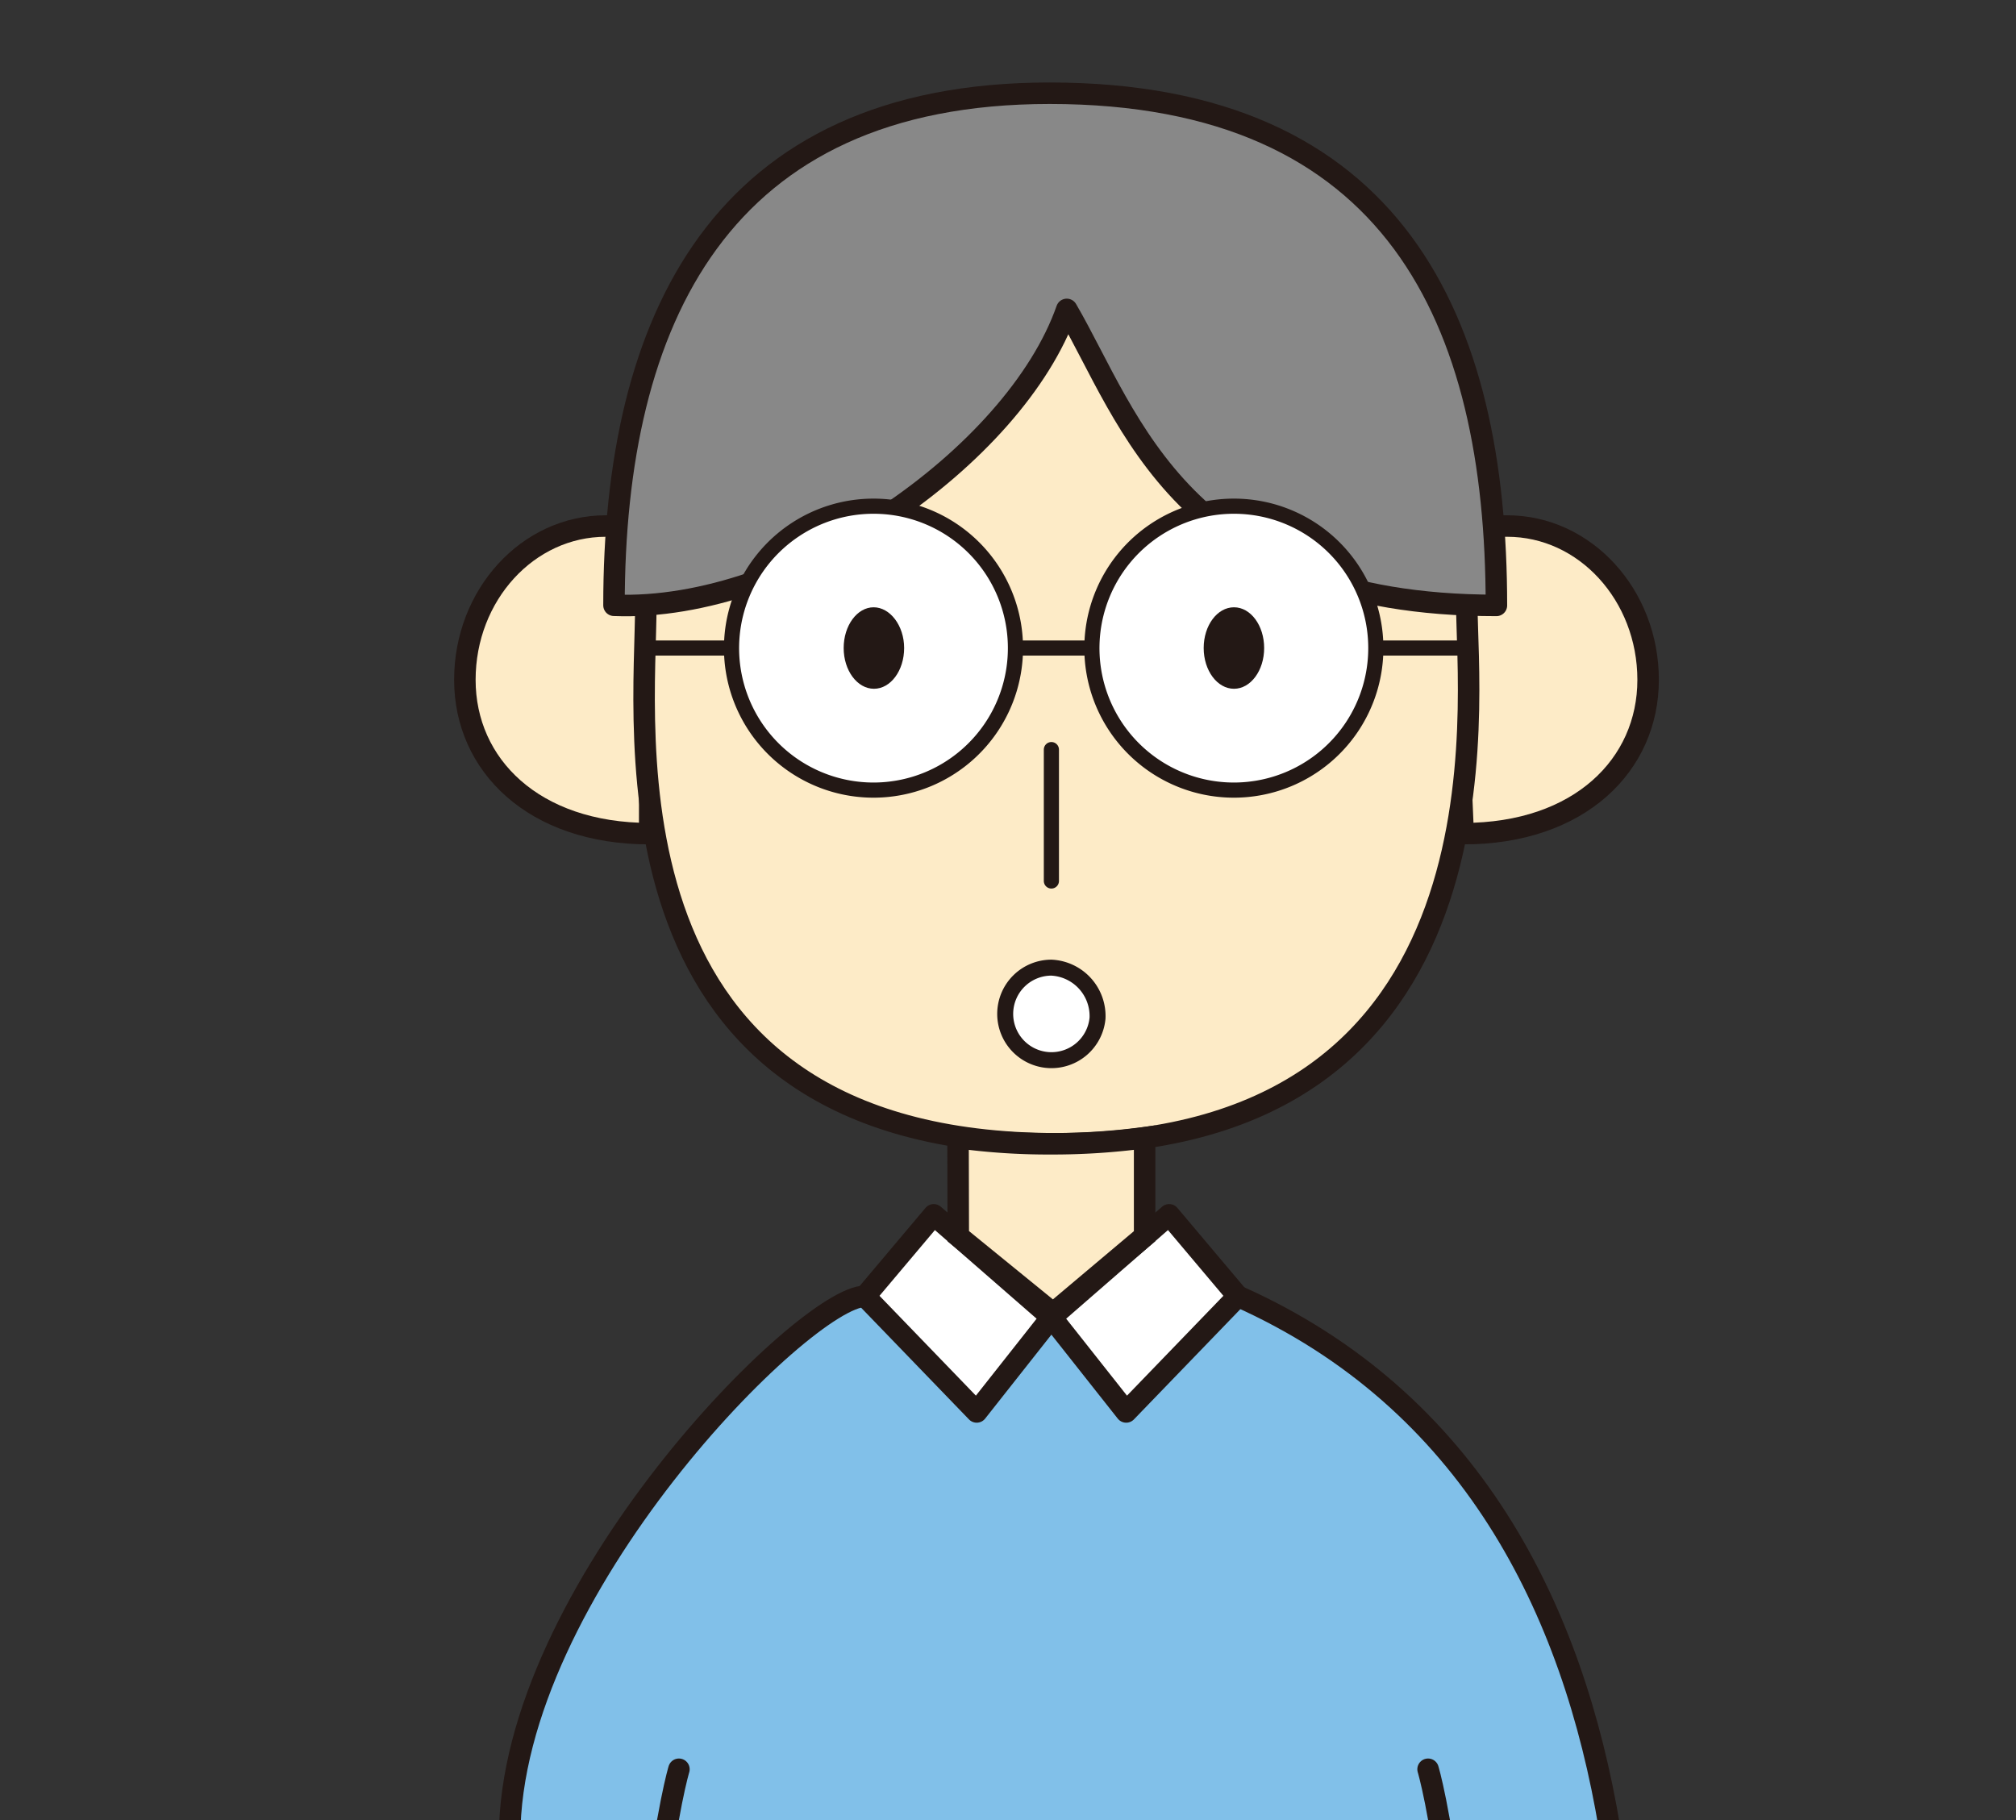
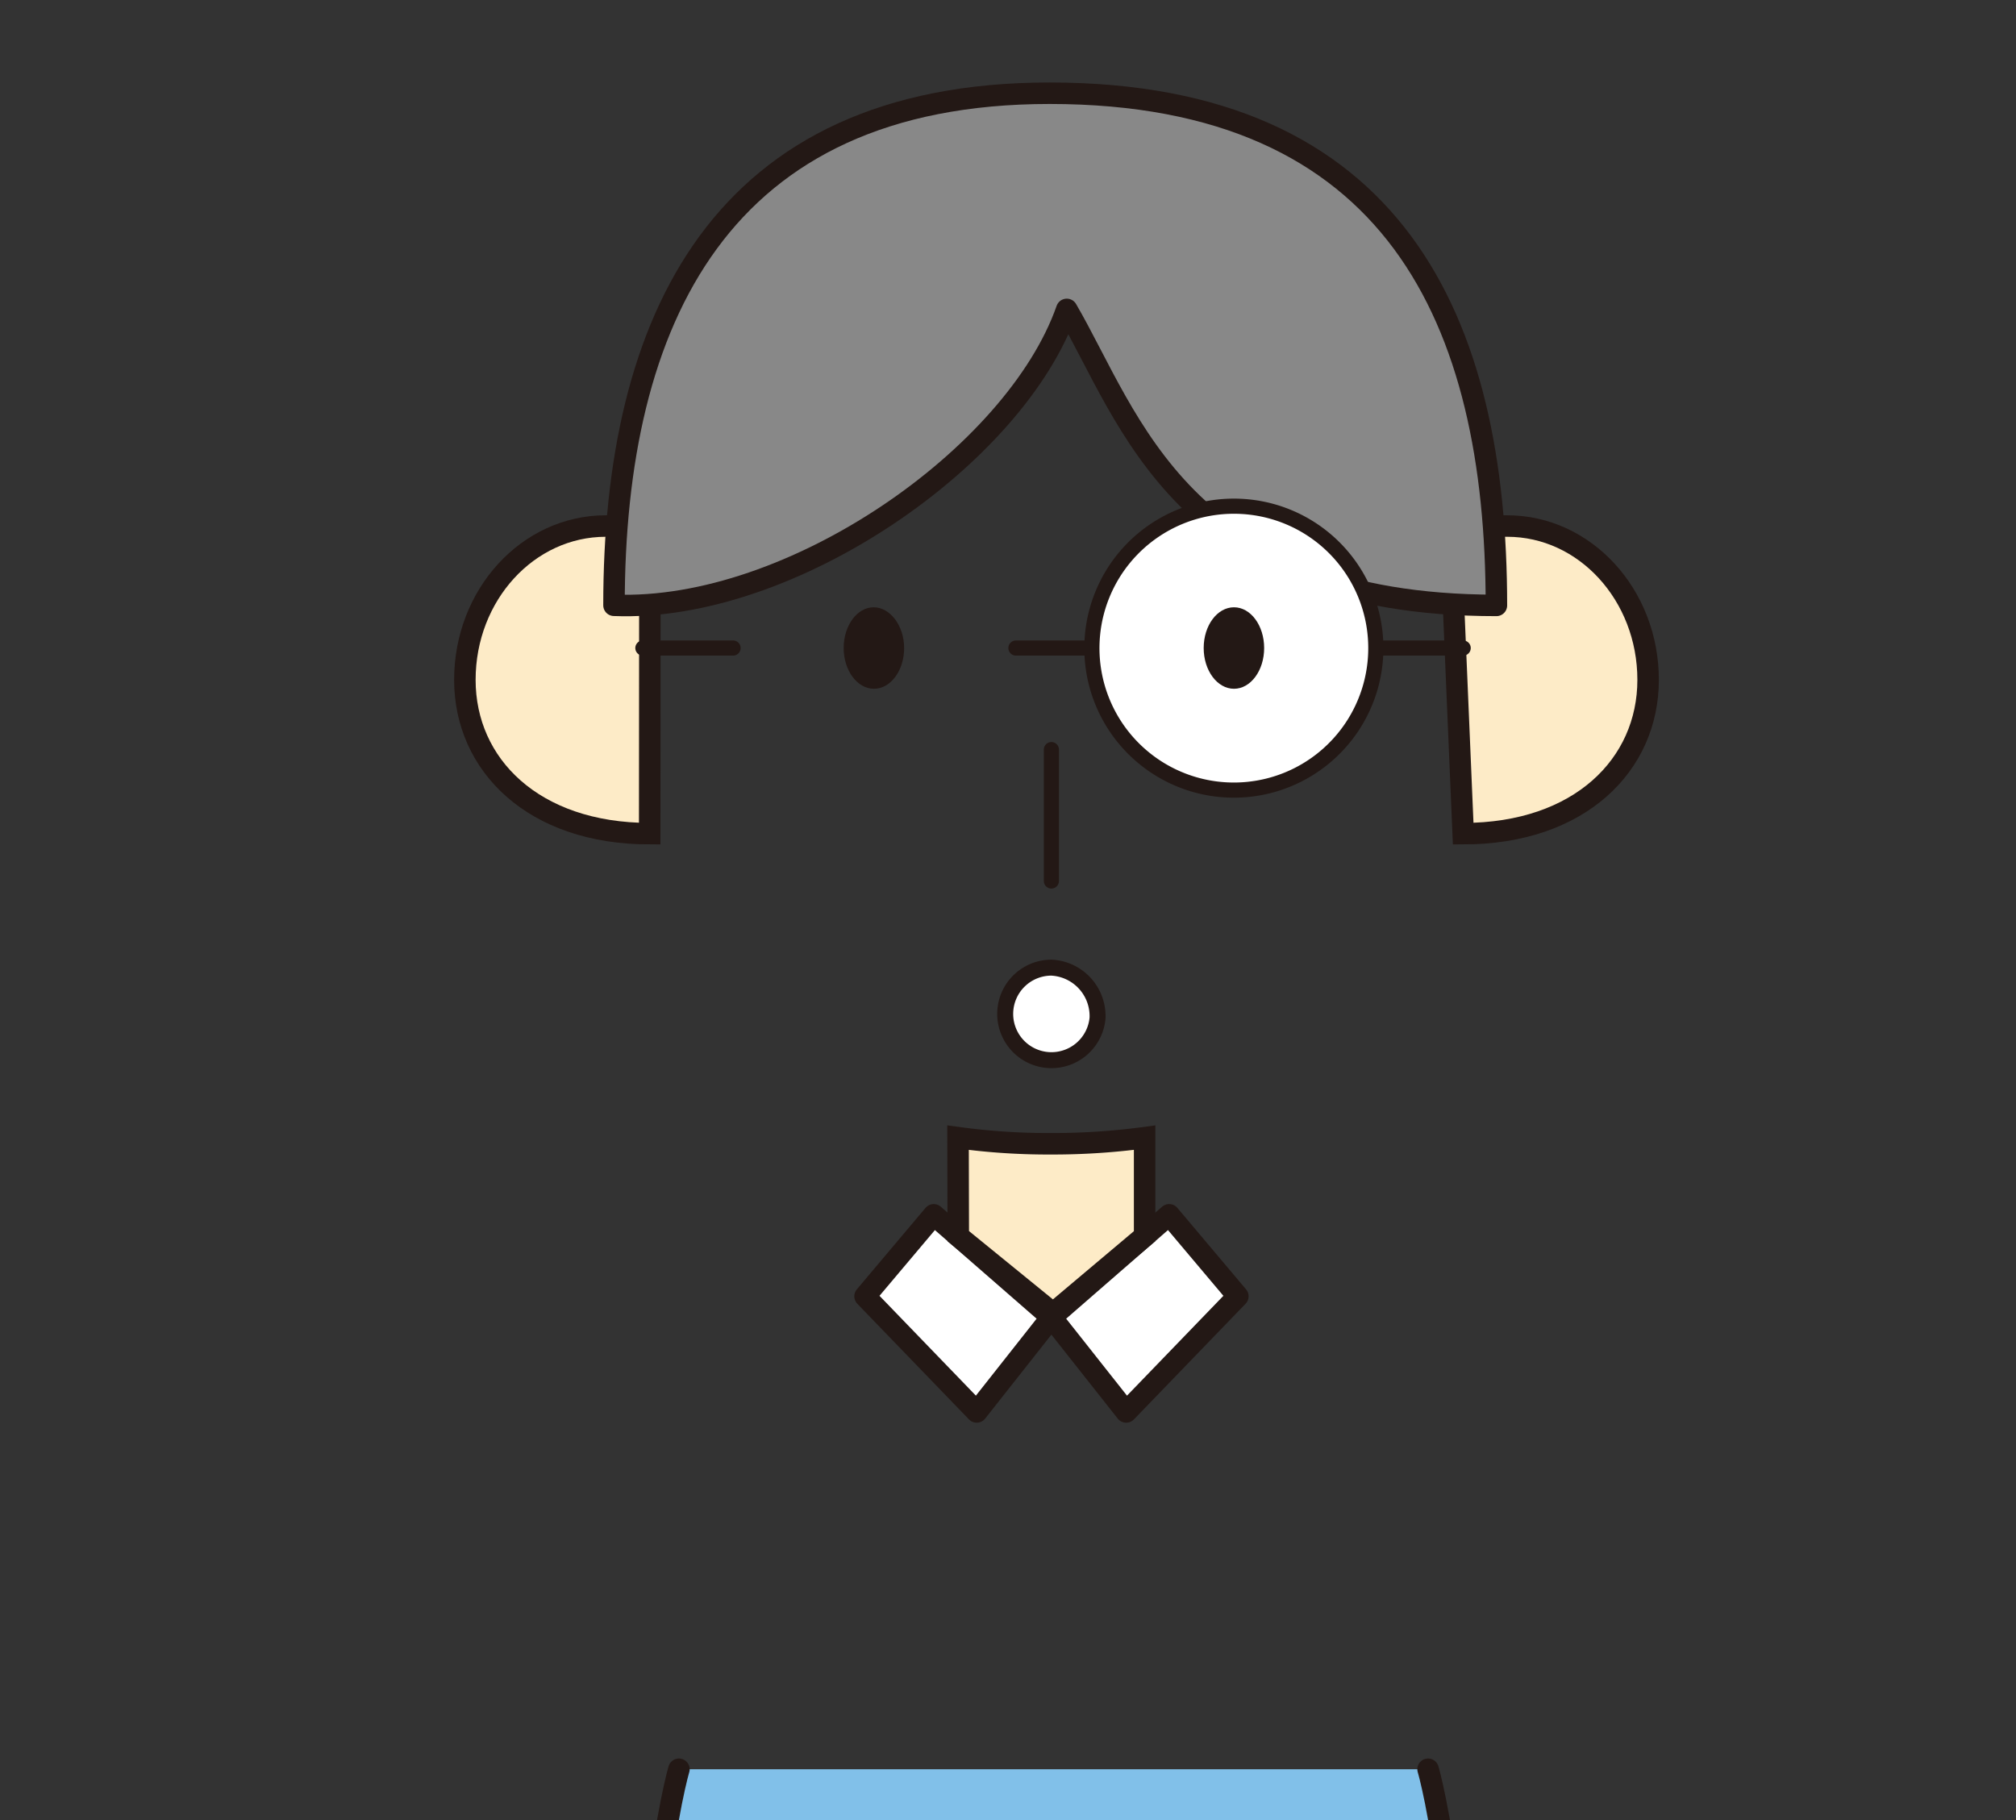
<svg xmlns="http://www.w3.org/2000/svg" id="レイヤー_1" data-name="レイヤー 1" viewBox="0 0 171.69 155">
  <rect x="0" y="0" width="171.69" height="155" fill="#333333" stroke="none" />
  <defs>
    <style>.cls-1,.cls-4{fill:none;}.cls-2{clip-path:url(#clip-path);}.cls-3{fill:#fdebc7;}.cls-10,.cls-3,.cls-4,.cls-5,.cls-6,.cls-8,.cls-9{stroke:#231815;stroke-linecap:round;}.cls-10,.cls-3,.cls-4,.cls-6,.cls-8{stroke-miterlimit:10;}.cls-3,.cls-5,.cls-8,.cls-9{stroke-width:1.83px;}.cls-4,.cls-6{stroke-width:1.29px;}.cls-5{fill:#888;}.cls-5,.cls-9{stroke-linejoin:round;}.cls-10,.cls-6,.cls-9{fill:#fff;}.cls-7{fill:#231815;}.cls-8{fill:#81c0e9;}.cls-10{stroke-width:1.36px;}</style>
    <clipPath id="clip-path">
      <rect id="SVGID" class="cls-1" width="171.69" height="155" />
    </clipPath>
  </defs>
  <title>アートボード 7</title>
  <g class="cls-2">
    <path class="cls-3" d="M55.33,71c-9.92,0-15.74-5.87-15.74-13.1s5.36-13.1,12-13.1h3.76Z" />
    <path class="cls-3" d="M124.61,71c9.93,0,15.75-5.87,15.75-13.1s-5.37-13.1-12-13.1h-4.86Z" />
-     <path class="cls-3" d="M124.92,51.57c0-19.35-15.19-36.11-34.54-36.11S55,32.22,55,51.57c0,10.3-4.4,45.84,35,45.84S124.92,59.63,124.92,51.57Z" />
    <line class="cls-4" x1="89.54" y1="63.84" x2="89.54" y2="75.03" />
    <line class="cls-4" x1="86.52" y1="55.19" x2="92.85" y2="55.19" />
    <line class="cls-4" x1="54.75" y1="55.19" x2="62.43" y2="55.19" />
    <line class="cls-4" x1="116.94" y1="55.19" x2="124.61" y2="55.19" />
    <path class="cls-5" d="M52.29,51.55c0-24.23,9-43.61,37.1-43.61,29.43,0,38.05,19.39,38.05,43.62-26.86,0-31.22-16-36.59-25.21C86.48,38.83,67.4,52.15,52.29,51.55Z" />
-     <path class="cls-6" d="M86.48,55.19A12.09,12.09,0,1,1,74.4,43.11,12.08,12.08,0,0,1,86.48,55.19Z" />
    <path class="cls-6" d="M117.17,55.19a12.09,12.09,0,1,1-12.08-12.08A12.08,12.08,0,0,1,117.17,55.19Z" />
    <path class="cls-7" d="M77,55.19c0,1.92-1.15,3.47-2.57,3.47s-2.58-1.55-2.58-3.47S73,51.72,74.4,51.72,77,53.28,77,55.19Z" />
    <path class="cls-7" d="M107.66,55.19c0,1.92-1.15,3.47-2.57,3.47s-2.58-1.55-2.58-3.47,1.15-3.47,2.58-3.47S107.66,53.28,107.66,55.19Z" />
-     <path class="cls-8" d="M43.4,156.5c0-21,25.19-46.1,30.27-46.1l16,1.79,15.77-1.79c39.59,17.68,34.94,71,29.52,96.46h-12" />
    <path class="cls-8" d="M121.62,150.68s4.1,13.43,4.1,56.18h-72c0-42.75,4.1-56.18,4.1-56.18" />
    <polygon class="cls-9" points="79.52 103.46 73.67 110.4 83.18 120.25 89.54 112.19 79.52 103.46" />
    <polygon class="cls-9" points="99.57 103.46 105.42 110.4 95.91 120.25 89.54 112.19 99.57 103.46" />
    <path class="cls-3" d="M81.61,105.28l8.07,6.57,7.8-6.57V96.89a58.69,58.69,0,0,1-8,.52,56.63,56.63,0,0,1-7.89-.52Z" />
    <path class="cls-10" d="M93.47,86.71a3.94,3.94,0,1,1-3.93-4.3A4.13,4.13,0,0,1,93.47,86.71Z" />
  </g>
</svg>